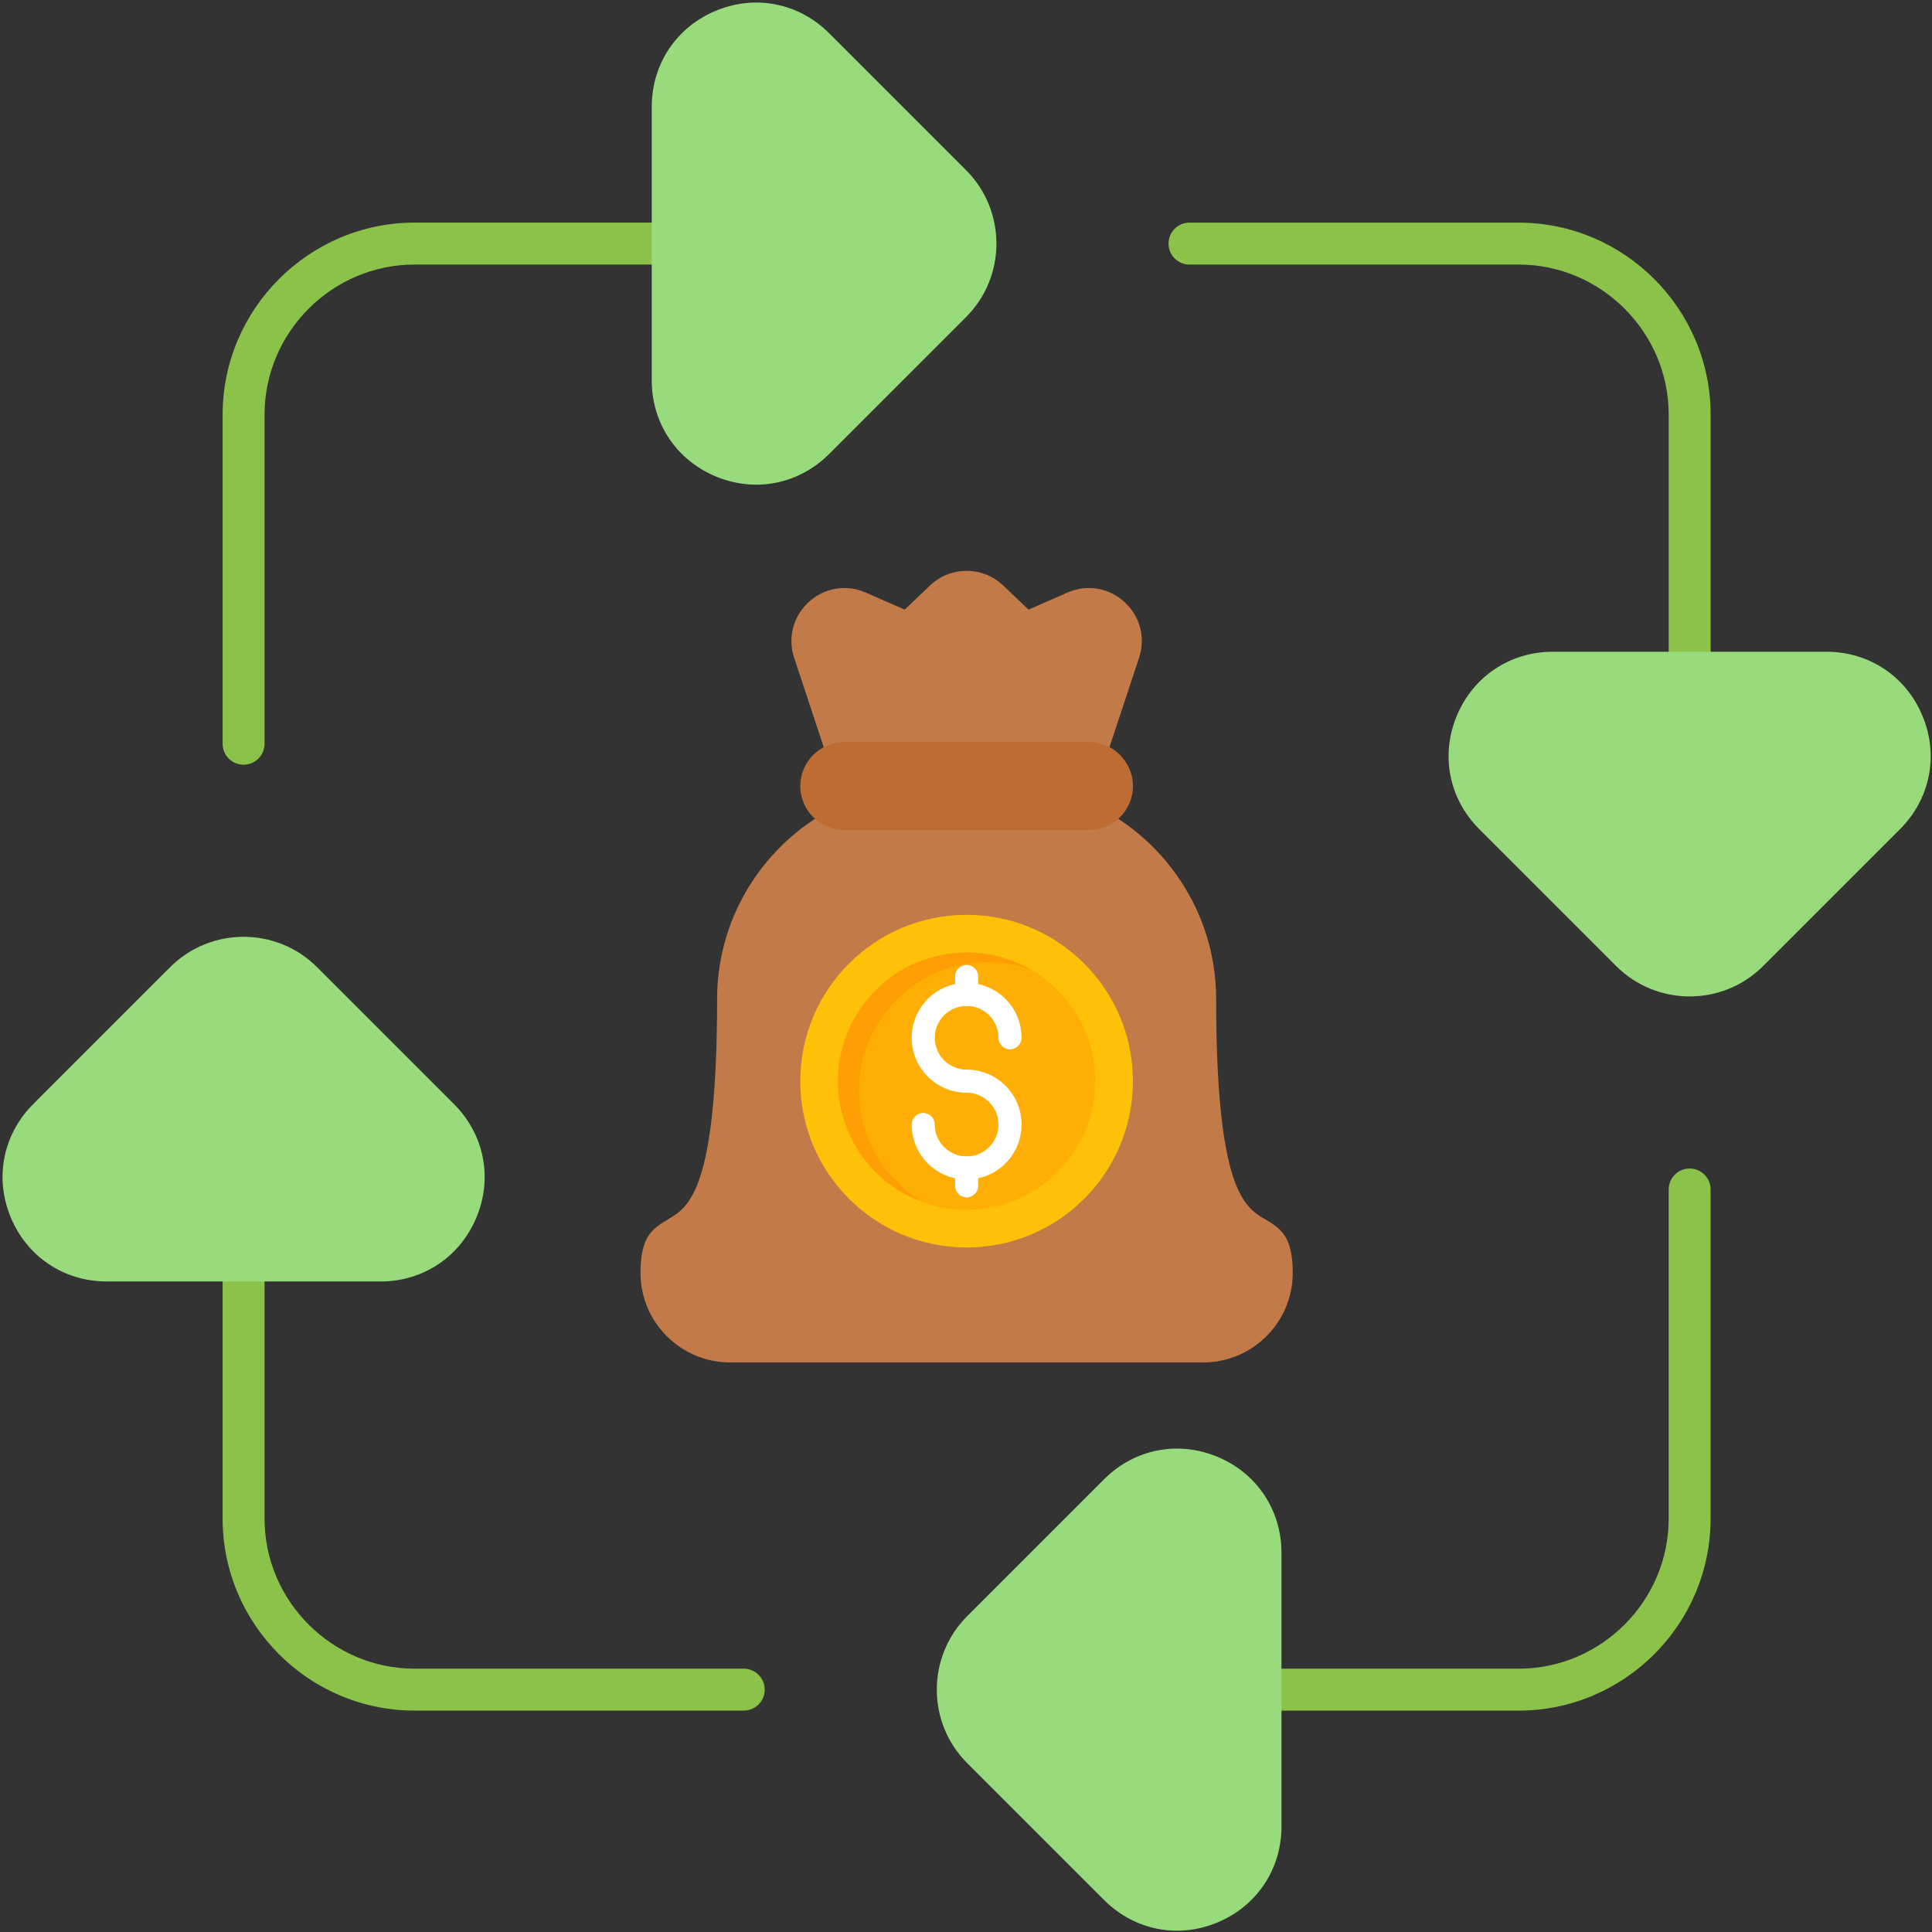
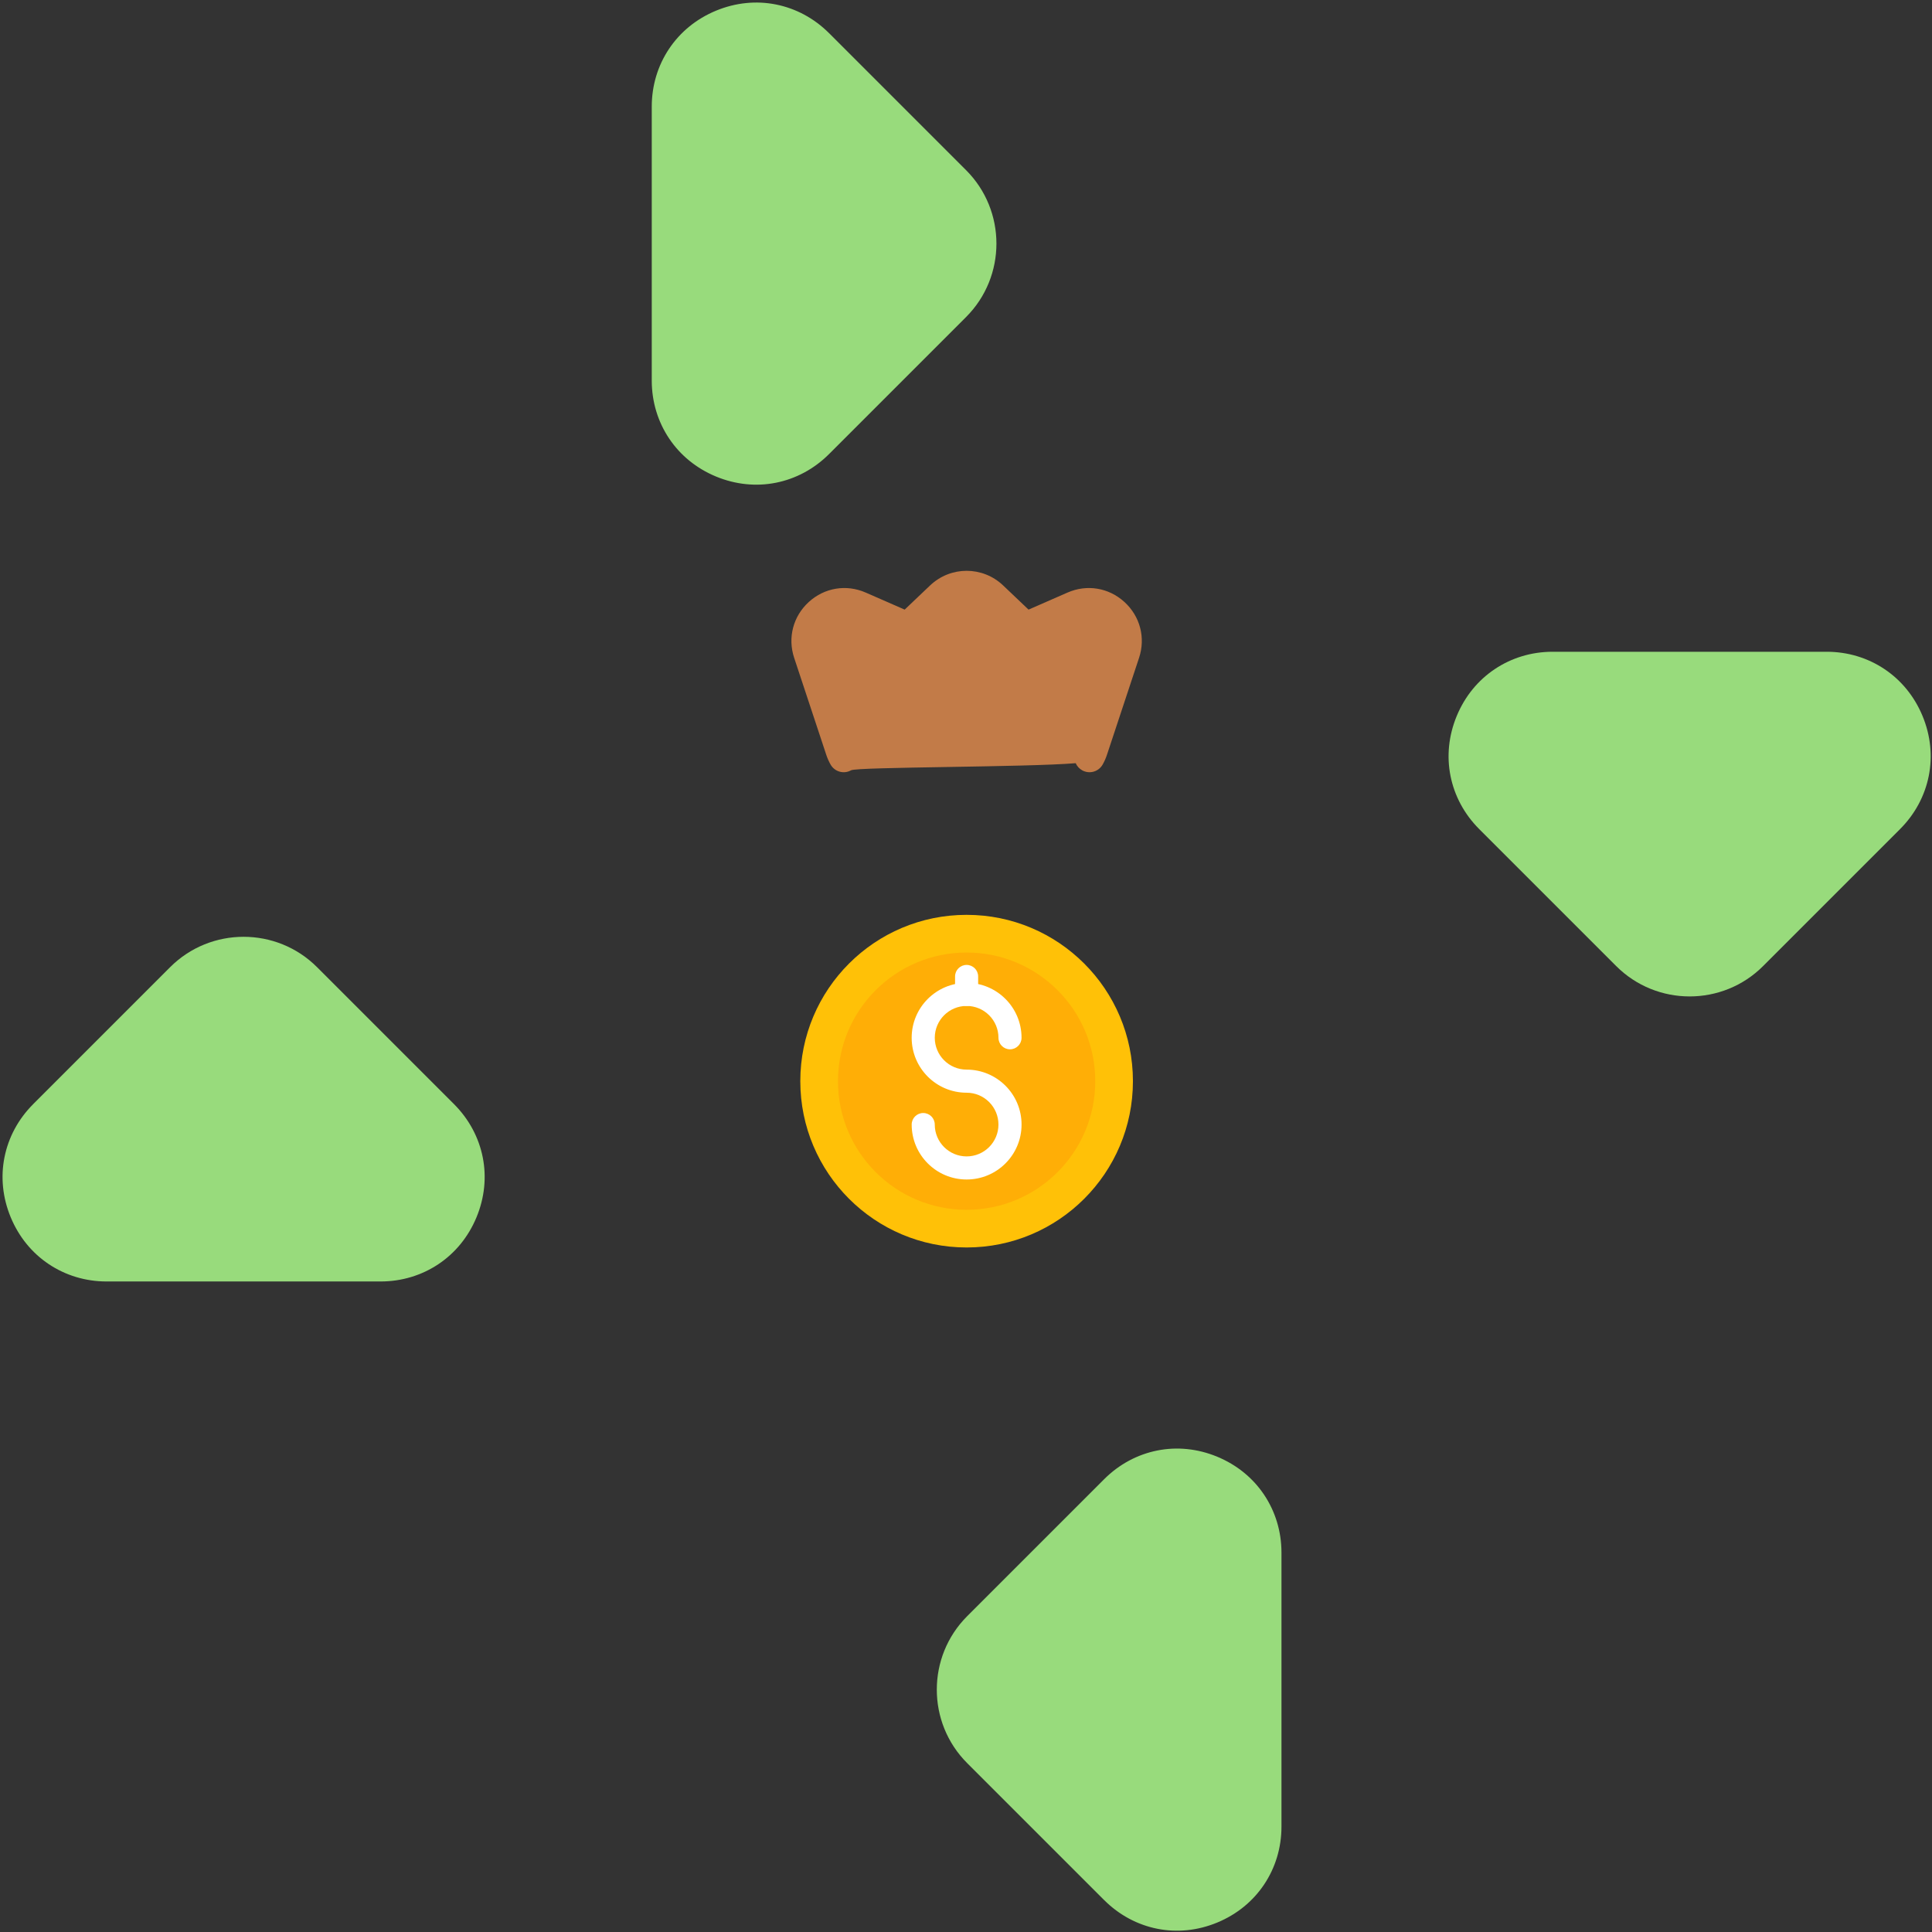
<svg xmlns="http://www.w3.org/2000/svg" clip-rule="evenodd" fill-rule="evenodd" height="152.7" image-rendering="optimizeQuality" preserveAspectRatio="xMidYMid meet" shape-rendering="geometricPrecision" text-rendering="geometricPrecision" version="1.0" viewBox="10.3 10.3 152.7 152.7" width="152.7" zoomAndPan="magnify">
  <rect x="10.3" y="10.3" width="152.7" height="152.7" fill="#333333" stroke="none" />
  <g>
    <g>
      <g fill-rule="nonzero">
        <g id="change1_1">
-           <path d="M27.896 69.084c0,0.915 0.742,1.657 1.657,1.657 0.915,0 1.657,-0.742 1.657,-1.657l0 -26.013c0,-3.26 1.335,-6.226 3.486,-8.376 2.151,-2.151 5.116,-3.486 8.376,-3.486l20.398 0c0.915,0 1.657,-0.742 1.657,-1.657 0,-0.915 -0.742,-1.657 -1.657,-1.657l-20.398 0c-4.175,0 -7.969,1.707 -10.719,4.456 -2.75,2.749 -4.456,6.544 -4.456,10.719l0 26.013zm76.418 -41.188c-0.915,0 -1.657,0.742 -1.657,1.657 0,0.915 0.742,1.657 1.657,1.657l26.013 0c3.26,0 6.226,1.335 8.376,3.486 2.151,2.151 3.486,5.116 3.486,8.376l0 20.398c0,0.915 0.742,1.657 1.657,1.657 0.915,0 1.657,-0.742 1.657,-1.657l0 -20.398c0,-4.175 -1.707,-7.969 -4.456,-10.719 -2.749,-2.75 -6.544,-4.456 -10.719,-4.456l-26.013 0zm41.188 76.418c0,-0.915 -0.742,-1.657 -1.657,-1.657 -0.915,0 -1.657,0.742 -1.657,1.657l0 26.013c0,3.26 -1.335,6.226 -3.486,8.376 -2.151,2.151 -5.116,3.486 -8.376,3.486l-20.398 0c-0.915,0 -1.657,0.742 -1.657,1.657 0,0.915 0.742,1.657 1.657,1.657l20.398 0c4.175,0 7.969,-1.707 10.719,-4.456 2.75,-2.749 4.456,-6.544 4.456,-10.719l0 -26.013zm-76.418 41.188c0.915,0 1.657,-0.742 1.657,-1.657 0,-0.915 -0.742,-1.657 -1.657,-1.657l-26.013 0c-3.26,0 -6.226,-1.335 -8.376,-3.486 -2.151,-2.151 -3.486,-5.116 -3.486,-8.376l0 -20.398c0,-0.915 -0.742,-1.657 -1.657,-1.657 -0.915,0 -1.657,0.742 -1.657,1.657l0 20.398c0,4.175 1.707,7.969 4.456,10.719 2.749,2.75 6.544,4.456 10.719,4.456l26.013 0z" fill="#8bc34a" />
-         </g>
+           </g>
        <g id="change2_1">
          <path d="M75.829 12.921l10.826 10.826c1.6,1.6 2.4,3.703 2.4,5.806 0,2.103 -0.8,4.206 -2.4,5.806l-10.826 10.826c-1.193,1.193 -2.649,1.96 -4.205,2.27 -1.543,0.307 -3.176,0.153 -4.736,-0.493 -1.562,-0.647 -2.828,-1.696 -3.705,-3.009 -0.882,-1.32 -1.37,-2.891 -1.37,-4.573l0 -21.652c0,-1.682 0.487,-3.253 1.37,-4.573 0.877,-1.313 2.143,-2.362 3.705,-3.009 1.561,-0.646 3.193,-0.8 4.736,-0.493 1.556,0.31 3.013,1.077 4.205,2.27z" fill="#98db7c" />
        </g>
        <g id="change2_2">
          <path d="M160.477 75.829l-10.826 10.826c-1.6,1.6 -3.703,2.4 -5.806,2.4 -2.103,0 -4.206,-0.8 -5.806,-2.4l-10.826 -10.826c-1.193,-1.193 -1.96,-2.649 -2.27,-4.205 -0.307,-1.543 -0.153,-3.176 0.493,-4.736 0.647,-1.562 1.696,-2.828 3.009,-3.705 1.32,-0.882 2.891,-1.37 4.573,-1.37l21.652 0c1.682,0 3.253,0.487 4.573,1.37 1.313,0.877 2.362,2.143 3.009,3.705 0.646,1.561 0.8,3.193 0.493,4.736 -0.31,1.556 -1.077,3.013 -2.27,4.205z" fill="#98db7c" />
        </g>
        <g id="change2_3">
          <path d="M97.568 160.477l-10.826 -10.826c-1.6,-1.6 -2.4,-3.703 -2.4,-5.806 0,-2.103 0.8,-4.206 2.4,-5.806l10.826 -10.826c1.193,-1.193 2.649,-1.96 4.205,-2.27 1.543,-0.307 3.176,-0.153 4.736,0.493 1.562,0.647 2.828,1.696 3.705,3.009 0.882,1.32 1.37,2.891 1.37,4.573l0 21.652c0,1.682 -0.487,3.253 -1.37,4.573 -0.877,1.313 -2.143,2.362 -3.705,3.009 -1.561,0.646 -3.193,0.8 -4.736,0.493 -1.556,-0.31 -3.013,-1.077 -4.205,-2.27z" fill="#98db7c" />
        </g>
        <g id="change2_4">
          <path d="M12.921 97.568l10.826 -10.826c1.6,-1.6 3.703,-2.4 5.806,-2.4 2.103,0 4.206,0.8 5.806,2.4l10.826 10.826c1.193,1.193 1.96,2.649 2.27,4.205 0.307,1.543 0.153,3.176 -0.493,4.736 -0.647,1.562 -1.696,2.828 -3.009,3.705 -1.32,0.882 -2.891,1.37 -4.573,1.37l-21.652 0c-1.682,0 -3.253,-0.487 -4.573,-1.37 -1.313,-0.877 -2.362,-2.143 -3.009,-3.705 -0.646,-1.561 -0.8,-3.193 -0.493,-4.736 0.31,-1.556 1.077,-3.013 2.27,-4.205z" fill="#98db7c" />
        </g>
      </g>
      <g>
        <g id="change3_1">
-           <path d="M96.078 73.619c-0.545,-0.232 -1.166,-0.026 -1.472,0.459 -2.925,-0.485 -16.742,-0.691 -17.287,-0.459 -3.08,1.321 -5.698,3.527 -7.527,6.292 -1.777,2.686 -2.814,5.896 -2.814,9.334 0,15.116 -2.261,16.464 -3.816,17.391 -1.27,0.757 -2.238,1.334 -2.238,4.28l0 0c0,1.944 0.795,3.711 2.075,4.991 1.28,1.28 3.047,2.075 4.991,2.075l37.419 0c1.944,0 3.711,-0.795 4.991,-2.075 1.28,-1.28 2.075,-3.047 2.075,-4.991l0 -0c0,-2.946 -0.968,-3.523 -2.238,-4.28 -1.555,-0.927 -3.816,-2.275 -3.816,-17.391 0,-3.438 -1.037,-6.648 -2.814,-9.334 -1.829,-2.765 -4.447,-4.971 -7.527,-6.292z" fill="#c27b48" fill-rule="nonzero" />
-         </g>
+           </g>
        <g id="change3_2">
          <path d="M75.945 70.725c0.322,0.574 1.048,0.779 1.622,0.457 0.485,-0.272 13.82,-0.234 17.754,-0.562 0.1,0.23 0.274,0.43 0.509,0.562 0.574,0.322 1.301,0.117 1.622,-0.457 0.067,-0.119 0.129,-0.243 0.186,-0.371 0.058,-0.131 0.108,-0.261 0.151,-0.39l2.54 -7.673c0.263,-0.793 0.284,-1.611 0.083,-2.376 -0.201,-0.768 -0.622,-1.472 -1.242,-2.038 -0.62,-0.565 -1.359,-0.918 -2.142,-1.047 -0.778,-0.128 -1.589,-0.03 -2.358,0.306l-3.076 1.346 -2.007 -1.909c-0.811,-0.772 -1.851,-1.158 -2.888,-1.158 -1.038,0 -2.077,0.386 -2.889,1.158l-2.007 1.909 -3.076 -1.346c-0.769,-0.337 -1.581,-0.434 -2.358,-0.306 -0.782,0.129 -1.522,0.482 -2.142,1.047 -0.62,0.565 -1.041,1.269 -1.242,2.038 -0.201,0.766 -0.179,1.583 0.083,2.377l2.54 7.673c0.043,0.129 0.093,0.26 0.151,0.39 0.057,0.128 0.119,0.252 0.186,0.371z" fill="#c27b48" fill-rule="nonzero" />
        </g>
        <g id="change4_1">
-           <path d="M77.032 68.948l19.333 0c0.958,0 1.829,0.391 2.459,1.021 0.63,0.63 1.021,1.501 1.021,2.459 0,0.958 -0.391,1.829 -1.021,2.459 -0.63,0.63 -1.5,1.021 -2.459,1.021l-19.333 0c-0.958,0 -1.829,-0.391 -2.459,-1.021 -0.63,-0.63 -1.021,-1.5 -1.021,-2.459 0,-0.958 0.391,-1.829 1.021,-2.459 0.63,-0.63 1.5,-1.021 2.459,-1.021z" fill="#bd6d33" fill-rule="nonzero" />
-         </g>
+           </g>
        <g id="change5_1">
          <path d="M86.699 82.607c3.63,0 6.916,1.471 9.295,3.85 2.379,2.379 3.85,5.665 3.85,9.295 0,3.63 -1.471,6.916 -3.85,9.295 -2.379,2.379 -5.665,3.85 -9.295,3.85 -7.26,0 -13.145,-5.885 -13.145,-13.145 0,-3.63 1.471,-6.916 3.85,-9.295 2.379,-2.379 5.665,-3.85 9.295,-3.85z" fill="#ffc107" fill-rule="nonzero" />
        </g>
        <g id="change6_1">
          <path d="M86.699 85.585c2.808,0 5.349,1.138 7.189,2.978 1.84,1.84 2.978,4.382 2.978,7.189 0,2.807 -1.138,5.349 -2.978,7.189 -1.84,1.84 -4.382,2.978 -7.189,2.978 -5.615,0 -10.167,-4.552 -10.167,-10.167 0,-2.808 1.138,-5.349 2.978,-7.189 1.84,-1.84 4.382,-2.978 7.189,-2.978z" fill="#ffae06" fill-rule="nonzero" />
        </g>
        <g id="change7_1">
          <path d="M89.216 92.323c0,0.504 0.409,0.912 0.912,0.912 0.504,0 0.912,-0.409 0.912,-0.912 0,-1.199 -0.486,-2.285 -1.272,-3.07 -0.786,-0.786 -1.871,-1.272 -3.07,-1.272 -1.199,0 -2.284,0.486 -3.07,1.272 -0.786,0.786 -1.272,1.871 -1.272,3.07 0,1.199 0.486,2.284 1.272,3.07 0.786,0.786 1.871,1.272 3.07,1.272 0.695,0 1.325,0.282 1.78,0.737 0.455,0.455 0.737,1.085 0.737,1.78 0,0.695 -0.282,1.324 -0.737,1.78 -0.455,0.455 -1.085,0.737 -1.78,0.737 -0.695,0 -1.325,-0.282 -1.78,-0.737 -0.455,-0.455 -0.737,-1.085 -0.737,-1.78 0,-0.504 -0.408,-0.912 -0.912,-0.912 -0.504,0 -0.912,0.408 -0.912,0.912 0,1.199 0.486,2.284 1.272,3.07 0.786,0.786 1.871,1.272 3.07,1.272 1.199,0 2.284,-0.486 3.07,-1.272 0.786,-0.786 1.272,-1.871 1.272,-3.07 0,-1.199 -0.486,-2.285 -1.272,-3.07 -0.786,-0.786 -1.871,-1.272 -3.07,-1.272 -0.695,0 -1.325,-0.282 -1.78,-0.737 -0.455,-0.455 -0.737,-1.085 -0.737,-1.78 0,-0.695 0.282,-1.325 0.737,-1.78 0.455,-0.455 1.085,-0.737 1.78,-0.737 0.695,0 1.325,0.282 1.78,0.737 0.455,0.455 0.737,1.085 0.737,1.78z" fill="#fff" fill-rule="nonzero" />
        </g>
        <g id="change7_2">
          <path d="M85.786 88.893c0,0.504 0.409,0.912 0.912,0.912 0.504,0 0.912,-0.409 0.912,-0.912l0 -1.416c0,-0.504 -0.409,-0.912 -0.912,-0.912 -0.504,0 -0.912,0.409 -0.912,0.912l0 1.416z" fill="#fff" fill-rule="nonzero" />
        </g>
        <g id="change7_3">
-           <path d="M85.786 104.027c0,0.504 0.409,0.912 0.912,0.912 0.504,0 0.912,-0.409 0.912,-0.912l0 -1.416c0,-0.504 -0.409,-0.912 -0.912,-0.912 -0.504,0 -0.912,0.409 -0.912,0.912l0 1.416z" fill="#fff" fill-rule="nonzero" />
-         </g>
+           </g>
        <g id="change8_1">
-           <path d="M86.699 85.585c-2.807,0 -5.349,1.138 -7.189,2.978 -1.84,1.84 -2.978,4.382 -2.978,7.189 0,4.435 2.84,8.207 6.8,9.596 -3.069,-1.75 -5.138,-5.053 -5.138,-8.838 0,-2.808 1.138,-5.349 2.978,-7.189 1.84,-1.84 4.382,-2.978 7.189,-2.978 1.18,0 2.313,0.201 3.367,0.571 -1.483,-0.846 -3.199,-1.329 -5.028,-1.329z" fill="#ff9d05" />
-         </g>
+           </g>
      </g>
    </g>
  </g>
</svg>